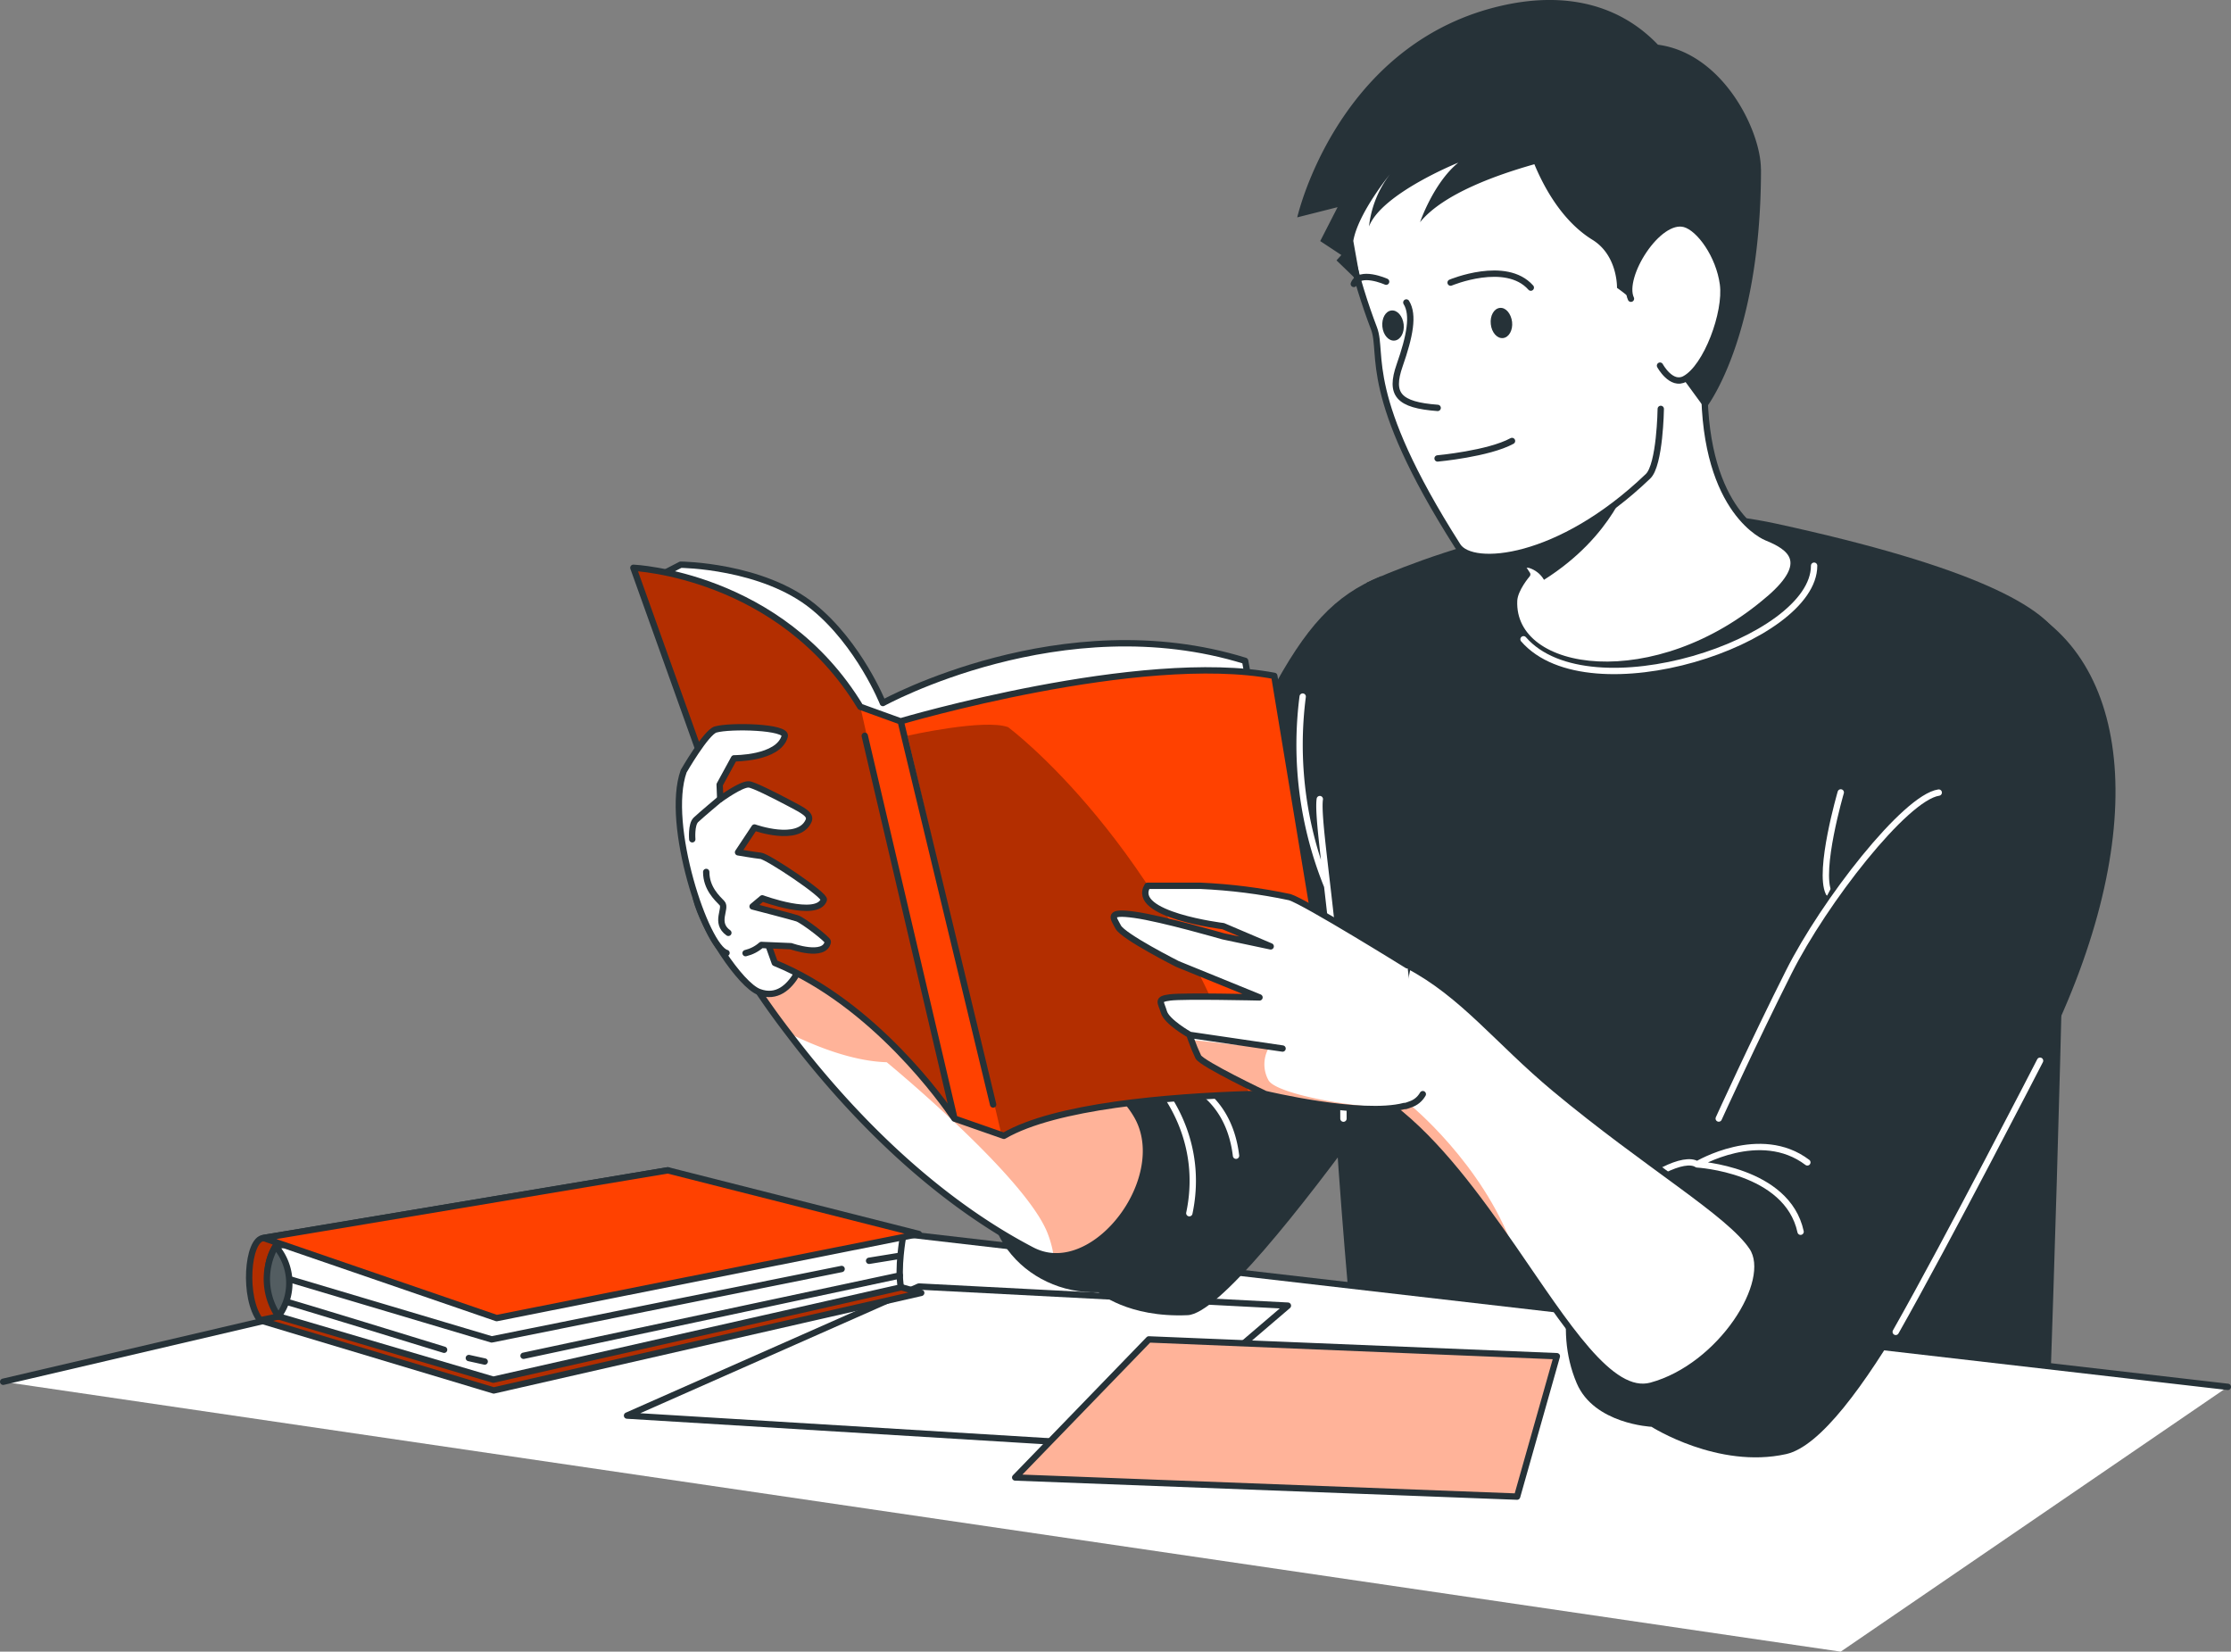
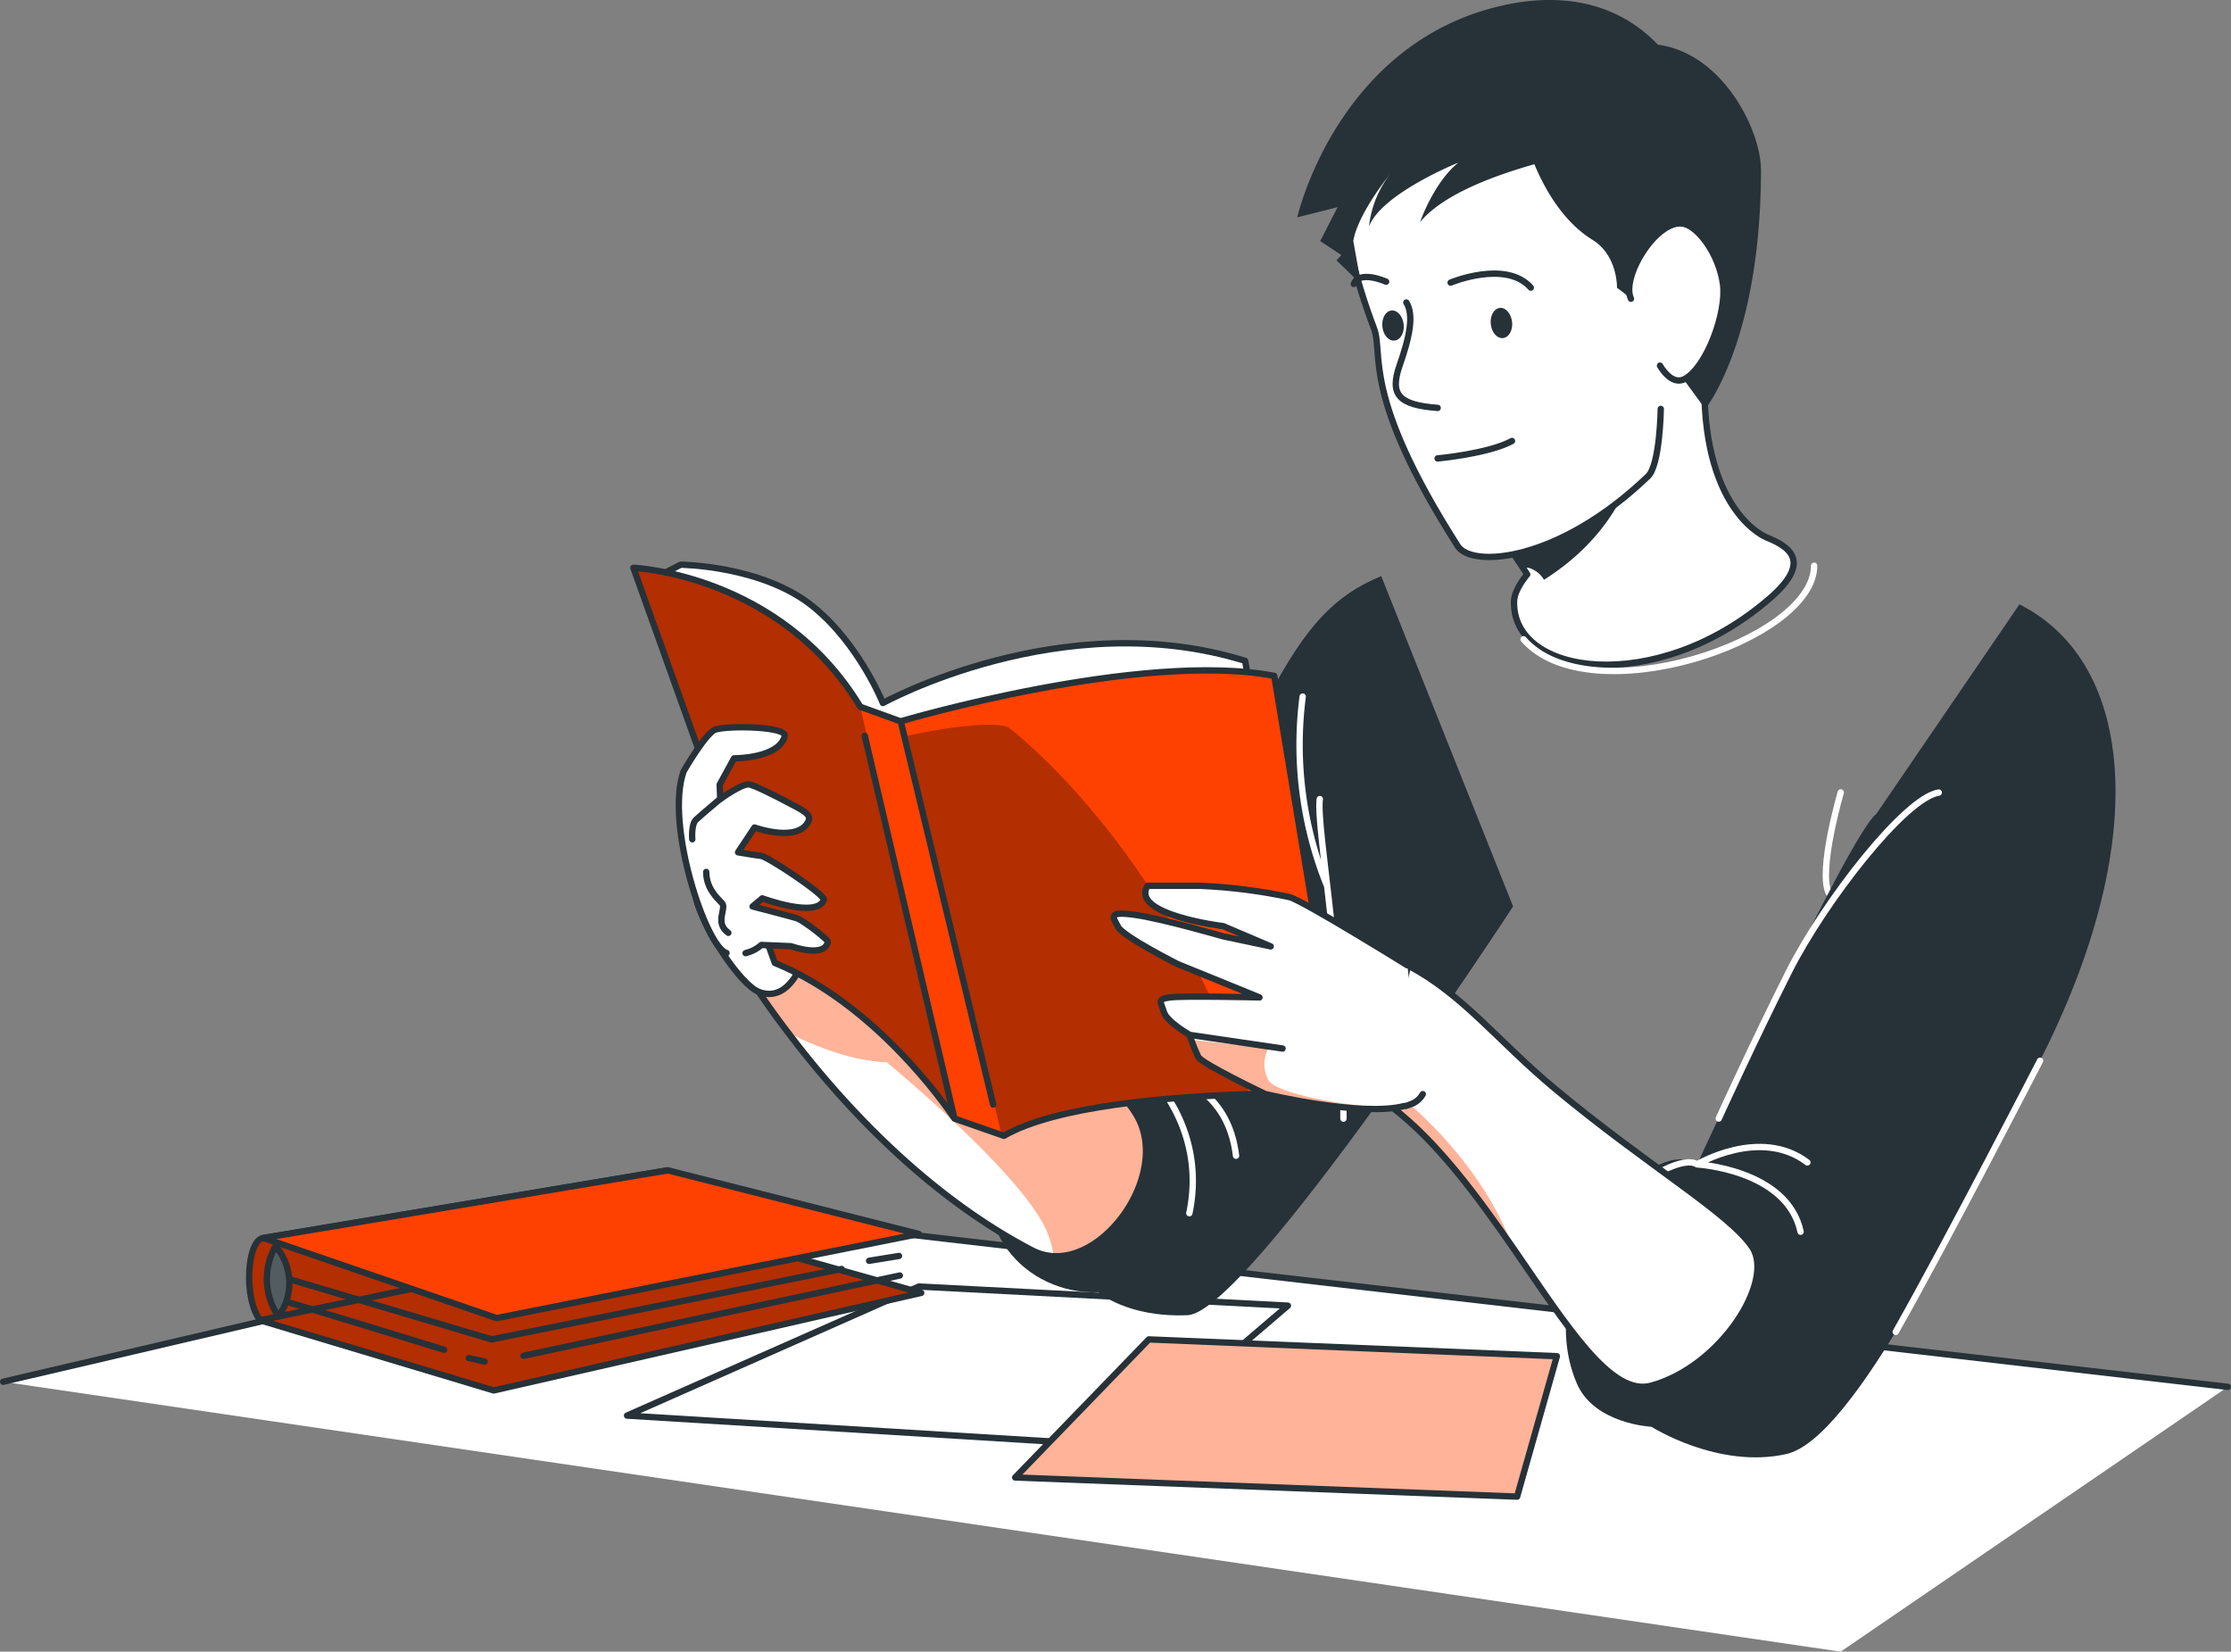
<svg xmlns="http://www.w3.org/2000/svg" id="_レイヤー_2" data-name="レイヤー 2" viewBox="0 0 267.1 197.72">
  <rect x="0" y="0" width="267.1" height="197.72" fill="#808080" stroke="none" />
  <defs>
    <style>.cls-1,.cls-2,.cls-3{fill:none}.cls-2,.cls-4,.cls-5{stroke:#263238}.cls-2,.cls-3,.cls-4,.cls-5{stroke-linecap:round;stroke-linejoin:round;stroke-width:.76px}.cls-6{clip-path:url(#clippath)}.cls-4,.cls-7{fill:#fff}.cls-5,.cls-8,.cls-9{fill:#ff4100}.cls-10{fill:#263238}.cls-11{clip-path:url(#clippath-1)}.cls-12{clip-path:url(#clippath-4)}.cls-13{clip-path:url(#clippath-3)}.cls-14{clip-path:url(#clippath-2)}.cls-15{clip-path:url(#clippath-7)}.cls-16{clip-path:url(#clippath-6)}.cls-17{clip-path:url(#clippath-5)}.cls-9{opacity:.4}.cls-18,.cls-19,.cls-9{isolation:isolate}.cls-18{fill:rgba(255,255,255,.7)}.cls-18,.cls-19{opacity:.3}.cls-3{stroke:#fff}</style>
    <clipPath id="clippath">
      <path class="cls-1" d="M126.15 150.38c-.91-.04-1.79-.29-2.6-.71-12.99-6.78-23.08-17.97-29.16-26.01a96.685 96.685 0 0 1-6.52-9.62l3.12-13.35s2.93 7.64 14.72 15.15c11.79 7.51 25.79 9.98 30.32 17.57 4.01 6.61-3.06 17.3-9.88 16.97z" />
    </clipPath>
    <clipPath id="clippath-1">
      <path class="cls-1" d="M160.83 130.91s-4.82-.14-11.27.07c-9.75.31-23.21 1.41-29.37 4.99l-.29-.1-5.64-1.97-.11-.17c-1.04-1.53-9.42-13.56-21.39-18.46l-16.93-47.3s17.57.76 27.17 16.64l4.82 1.74s28.68-8.49 44.74-5.44l8.27 50z" />
    </clipPath>
    <clipPath id="clippath-2">
      <path class="cls-1" d="M197.69 165.88c-4.85 1.32-10.12-7.2-16.55-16.51-4.25-6.11-9-12.63-14.46-16.81-.44-.33-.88-.65-1.32-.95l3.19-16.04c6.63 3.48 10.74 9.04 17.62 14.77 11.08 9.22 20.89 14.88 23.61 18.96s-3.78 14.32-12.09 16.58z" />
    </clipPath>
    <clipPath id="clippath-3">
      <path class="cls-1" d="M170.34 130.98c-.33.59-.88 1.04-1.53 1.24-.17.07-.35.13-.53.18h-.15c-5.13 1.34-16.66-1.44-16.66-1.44s-7.55-3.59-8.01-4.44c-.32-.67-.6-1.36-.85-2.06l-.21-.6s-2.72-1.53-3.06-2.72c-.34-1.19-.91-1.53.76-1.74s10.69 0 10.69 0l-9.82-4s-6.5-3.28-7.1-4.43-1.36-1.92 1.96-1.46c3.32.46 10.58 2.57 10.58 2.57l5.72 1.21-5.68-2.42s-11.18-1.35-9.07-4.83h6.35c3.6.16 7.17.61 10.69 1.36 1.85.57 14.07 8.16 14.07 8.16l1.82 15.44z" />
    </clipPath>
    <clipPath id="clippath-4">
      <path class="cls-1" d="M31.14 158.05l27.97 8.4 51.18-11.68s-31.26-8.88-31.55-8.65-47.6 11.93-47.6 11.93z" />
    </clipPath>
    <clipPath id="clippath-5">
      <path class="cls-1" d="M31.55 148.2c-1.96.14-2.45 7.21-.4 9.85l45.19-9.38 3.62-8.57-48.41 8.1z" />
    </clipPath>
    <clipPath id="clippath-6">
      <path class="cls-1" d="M32.99 149.18c2.06 2.38 2.21 5.87.34 8.4a7.936 7.936 0 0 1-.34-8.4z" />
    </clipPath>
    <clipPath id="clippath-7">
      <path class="cls-1" d="M137.54 160.34l48.85 2.01-4.76 16.81-60.09-2.29 16-16.53z" />
    </clipPath>
  </defs>
  <g id="_デザイン" data-name="デザイン">
    <g id="freepik--Character--inject-33">
-       <path class="cls-10" d="M245.45 166.02c-4.09 3.41-35.63 25.06-80.64 21.56-2.42-20.49-11.66-104.65-1.15-117.85 0 0 25.48-12.15 48.96-7.05 23.47 5.1 32.61 9.99 34.28 14.22 1.27 3.2-.54 62.8-1.44 89.11z" />
      <path class="cls-4" d="M211.83 71.67c-13.52 11.71-30.94 9.24-30.56.24.06-1.41 1.57-3.15 1.57-3.15l-.53-.81-2.29-3.46c-1.67-2.59-3.77-5.84-5.22-8.21-1.22-2.02 29.25-20.76 29.25-9.98 0 15.19 7.46 18.04 7.46 18.04 2.81 1.13 5.43 2.92.33 7.33z" />
      <path class="cls-3" d="M220.38 94.86s-2.73 9.35-1.44 12.03M217.19 67.72c0 9.02-26.91 17.86-34.79 8.81" />
      <path class="cls-10" d="M195.06 57.3s-1.8 6.8-10.21 12.11c-.4-.69-1.05-1.2-1.81-1.43-.25-.04-.51-.04-.76 0l-2.29-3.46c4.35-3.13 15.07-7.22 15.07-7.22z" />
      <path class="cls-4" d="M198.83 48.95s-.09 6.71-1.53 8.07c-10.66 10.22-21.08 11.03-22.79 8.33-11.57-18.15-8.84-22.92-10.01-26.03-2.09-5.45-4.64-14.36-3.51-19.75 2.52-12.05 25.21-21.39 37.15-9.27 5.73 5.8 7.54 18.38 6.33 28.86" />
      <path class="cls-2" d="M165.95 33.72s-3.19-1.43-3.87.27M173.67 33.83s6.62-2.77 9.6.6" />
      <path class="cls-10" d="M181.03 38.53c.11.99-.37 1.86-1.08 1.94s-1.37-.67-1.47-1.67c-.11-.99.37-1.86 1.08-1.94s1.34.67 1.47 1.67zM168.05 38.83c.11.99-.37 1.86-1.08 1.94s-1.37-.66-1.47-1.66.37-1.86 1.08-1.94 1.35.66 1.47 1.66z" />
      <path class="cls-4" d="M168.37 36.21c.92 1.49.42 4.03-.8 7.52s-.15 4.75 4.55 5.1" />
      <path class="cls-2" d="M172.11 54.88s6.11-.56 8.91-2.09" />
      <path class="cls-10" d="M210.82 20.25c0-4.54-4.48-13.85-12.33-14.9C193.98.63 187.54-1.1 179.74.69c-18.04 4.14-23.54 21.95-24.32 24.9-.08.27-.11.43-.11.43l4.83-1.22-2.08 4.06 2.53 1.67-.58.64 2.93 2.83-.92-5.16c.57-3.33 4.4-7.99 4.4-7.99-1.4 1.81-2.27 3.98-2.52 6.26 1.53-3.96 10.69-7.64 10.69-7.64-2.97 2.41-4.58 7.13-4.58 7.13 2.83-3.48 9.45-5.74 13.69-6.94 1.43 3.45 3.7 7.04 6.94 9.04 3.06 1.88 2.95 5.76 2.95 5.76a17.78 17.78 0 0 1 6.87 9.44l3.7 5.06s6.67-8.18 6.67-28.71z" />
      <path class="cls-4" d="M195.26 35.76c-1.24-2.65 3.25-9.83 6.44-8.94 1.79.5 4.12 3.77 4.58 7.19.46 3.42-1.96 9.93-4.55 11.34-1.64.92-2.99-1.58-2.99-1.58" />
      <path class="cls-7" d="M.38 165.41l86.31-20.18 180.03 20.79-46.35 31.7L.38 165.41z" />
      <path class="cls-4" d="M.38 165.41l86.31-20.18 180.03 20.79" />
      <path class="cls-4" d="M75.07 169.46l34.94-15.45 44.18 2.29-19.65 16.79-59.47-3.63z" />
      <path class="cls-10" d="M165.36 68.97c-11.21 4.58-13.62 14.89-32.66 55.61 0 0-8.46 1.73-12.99 12.01s3.06 18.39 11.79 18.11c0 0 3.51 3.06 10.69 2.74 7.19-.31 38.96-48.93 38.96-48.93l-15.79-39.55z" />
      <path class="cls-3" d="M136.03 126.97c5.01 4.46 7.89 11.01 6.36 18.26M140.87 129.12s6.16 1.34 7.11 9.23M158.88 106.05a44.99 44.99 0 0 1-2.92-22.66M158.01 95.66c-.47 3.21 2.85 20.29 2.83 38.25" />
      <path class="cls-10" d="M241.77 72.35c14.02 7.04 15.68 28.71 2.46 54.62-9.34 18.29-22.24 45.29-30.39 47.1-8.16 1.81-16.12-3.27-16.12-3.27s-6.87-.32-8.95-5.21c-5.68-13.36 8.76-30.24 14.41-26.2 0 0 18.15-39.47 21.46-41.96" />
      <path class="cls-3" d="M187.47 157.47c-1.86-9.22 12.66-20.1 15.71-18.08 0 0 10.78.6 12.39 8.06M226.96 159.44c6.31-11.13 17.28-32.46 17.28-32.46M203.18 139.39s7.55-4.52 13.2-.24M205.77 133.9s4.17-9.17 8.4-17.57 13.92-20.85 17.94-21.45" />
      <path class="cls-7" d="M126.15 150.38c-.91-.04-1.79-.29-2.6-.71-12.99-6.78-23.08-17.97-29.16-26.01a96.685 96.685 0 0 1-6.52-9.62l3.12-13.35s2.93 7.64 14.72 15.15c11.79 7.51 25.79 9.98 30.32 17.57 4.01 6.61-3.06 17.3-9.88 16.97z" />
      <g class="cls-6">
        <path class="cls-9" d="M126.15 150.38c-.14-.97-.4-1.91-.76-2.82-2.73-6.83-19.23-20.4-19.23-20.4-3.93-.12-8.24-1.76-11.76-3.5a95.091 95.091 0 0 1-6.53-9.62l3.12-13.35s2.93 7.64 14.72 15.15c11.79 7.51 25.79 9.98 30.32 17.57 4.01 6.61-3.06 17.3-9.88 16.97z" />
      </g>
      <path class="cls-2" d="M126.15 150.38c-.91-.04-1.79-.29-2.6-.71-12.99-6.78-23.08-17.97-29.16-26.01a96.685 96.685 0 0 1-6.52-9.62l3.12-13.35s2.93 7.64 14.72 15.15c11.79 7.51 25.79 9.98 30.32 17.57 4.01 6.61-3.06 17.3-9.88 16.97z" />
      <path class="cls-4" d="M96.74 113.23s-1.61 7.12-5.86 5.52c-2.29-.86-6.71-7.71-7.54-11.16l13.4 5.64zM78.02 69.39l3.47-1.79s9.8.08 15.88 5.03c5.52 4.49 8.33 11.53 8.33 11.53s21.46-11.85 43.37-5.05l8.94 49.81-41.09 2.69-25.64-24.36-13.25-37.86z" />
      <path class="cls-8" d="M160.83 130.91s-4.82-.15-11.27.07c-9.75.31-23.21 1.41-29.37 4.99l-.29-.1-5.64-1.97-.11-.17c-1.04-1.53-9.42-13.56-21.39-18.46l-16.93-47.3s17.57.76 27.17 16.64l4.82 1.74s28.68-8.49 44.74-5.44l8.27 50z" />
      <g class="cls-11">
        <path class="cls-19" d="M114.15 133.74c-1.04-1.53-9.42-13.56-21.39-18.46l-16.93-47.3s17.57.76 27.17 16.64l11.14 49.12zM149.57 130.98c-9.75.31-23.21 1.41-29.37 4.99l-.29-.1-11.26-47.8s9.21-2.07 12.05-1.02c0 .02 18.72 13.83 28.87 43.94z" />
      </g>
      <path class="cls-2" d="M160.83 130.91s-4.82-.15-11.27.07c-9.75.31-23.21 1.41-29.37 4.99l-.29-.1-5.64-1.97-.11-.17c-1.04-1.53-9.42-13.56-21.39-18.46l-16.93-47.3s17.57.76 27.17 16.64l4.82 1.74s28.68-8.49 44.74-5.44l8.27 50zM107.84 86.36l11.06 45.86M114.27 133.91l-10.74-45.83" />
      <path class="cls-4" d="M86.98 114.08c-2.45-.68-7.39-15.42-5.13-21.76 0 0 2.69-4.67 3.82-4.99 1.71-.5 8.62-.35 8.28.81-.76 2.69-6.07 2.64-6.07 2.64l-1.72 3.15.07 1.73s2.5-1.82 3.41-1.76c.47 0 2.92 1.22 4.86 2.25 1.66.88 2.67 1.36 2.29 2.15-1.23 2.64-6.46.76-6.46.76l-1.97 2.97s1.9.33 2.73.42 7.75 4.7 7.54 5.27c-.82 2.25-7.37-.18-7.37-.18l-1.16.97s4.83 1.25 5.35 1.43c.76.28 3.7 2.54 3.66 2.8-.35 1.99-4.41.53-4.41.53l-3.55-.15c-.54.48-1.19.81-1.89.98" />
      <path class="cls-2" d="M86.2 95.66s-2.29 1.92-2.88 2.48-.44 2.33-.44 2.33M84.55 104.38c0 1.94 1.3 3.12 1.89 3.74s-.95 2.33.76 3.55" />
      <path class="cls-7" d="M197.69 165.88c-4.85 1.32-10.12-7.2-16.55-16.51-4.25-6.11-9-12.63-14.46-16.81-.44-.33-.88-.65-1.32-.95l3.19-16.04c6.63 3.48 10.74 9.04 17.62 14.77 11.08 9.22 20.89 14.88 23.61 18.96s-3.78 14.32-12.09 16.58z" />
      <g class="cls-14">
        <path class="cls-9" d="M181.14 149.37c-4.25-6.11-9-12.63-14.46-16.81.72.04 1.44-.07 2.12-.32 0 0 8.63 7 12.34 17.13z" />
      </g>
      <path class="cls-2" d="M197.69 165.88c-4.85 1.32-10.12-7.2-16.55-16.51-4.25-6.11-9-12.63-14.46-16.81-.44-.33-.88-.65-1.32-.95l3.19-16.04c6.63 3.48 10.74 9.04 17.62 14.77 11.08 9.22 20.89 14.88 23.61 18.96s-3.78 14.32-12.09 16.58z" />
      <path class="cls-7" d="M170.34 130.98c-.33.59-.88 1.04-1.53 1.24-.17.07-.35.13-.53.18h-.15c-5.13 1.34-16.66-1.44-16.66-1.44s-7.55-3.59-8.01-4.44c-.32-.67-.6-1.36-.85-2.06l-.21-.6s-2.72-1.53-3.06-2.72-.91-1.53.76-1.74 10.69 0 10.69 0l-9.82-4s-6.5-3.28-7.1-4.43c-.6-1.15-1.36-1.92 1.96-1.46s10.58 2.57 10.58 2.57l5.72 1.21-5.68-2.42s-11.18-1.35-9.07-4.83h6.35c3.6.16 7.17.61 10.69 1.36 1.85.57 14.07 8.16 14.07 8.16" />
      <g class="cls-13">
        <path class="cls-9" d="M168.12 132.42c-5.13 1.34-16.66-1.44-16.66-1.44s-7.55-3.59-8.01-4.44c-.32-.67-.6-1.36-.85-2.06l9.27 1.02a3.932 3.932 0 0 0 0 3.82c1.03 1.86 12.78 3.74 16.25 3.11z" />
      </g>
      <path class="cls-2" d="M170.34 130.98c-.33.59-.88 1.04-1.53 1.24-.17.07-.35.13-.53.18h-.15c-5.13 1.34-16.66-1.44-16.66-1.44s-7.55-3.59-8.01-4.44c-.32-.67-.6-1.36-.85-2.06l-.21-.6s-2.72-1.53-3.06-2.72-.91-1.53.76-1.74 10.69 0 10.69 0l-9.82-4s-6.5-3.28-7.1-4.43c-.6-1.15-1.36-1.92 1.96-1.46s10.58 2.57 10.58 2.57l5.72 1.21-5.68-2.42s-11.18-1.35-9.07-4.83h6.35c3.6.16 7.17.61 10.69 1.36 1.85.57 14.07 8.16 14.07 8.16M142.39 123.88l11.16 1.64" />
      <path class="cls-8" d="M31.14 158.05l27.97 8.4 51.18-11.68s-31.26-8.88-31.55-8.65-47.6 11.93-47.6 11.93z" />
      <g class="cls-12">
        <path class="cls-19" d="M31.14 158.05l27.97 8.4 51.18-11.68s-31.26-8.88-31.55-8.65-47.6 11.93-47.6 11.93z" />
      </g>
      <path class="cls-2" d="M31.14 158.05l27.97 8.4 51.18-11.68s-31.26-8.88-31.55-8.65-47.6 11.93-47.6 11.93z" />
      <path class="cls-8" d="M31.55 148.2c-1.96.14-2.45 7.21-.4 9.85l45.19-9.38 3.62-8.57-48.41 8.1z" />
      <g class="cls-17">
        <path class="cls-19" d="M31.55 148.2c-1.96.14-2.45 7.21-.4 9.85l45.19-9.38 3.62-8.57-48.41 8.1z" />
      </g>
      <path class="cls-2" d="M31.55 148.2c-1.96.14-2.45 7.21-.4 9.85l45.19-9.38 3.62-8.57-48.41 8.1z" />
-       <path class="cls-4" d="M108.1 148.1s-.67 3.72-.24 6.01l-48.8 11.05-25.73-7.58s-2.67-4.73-.34-8.4L80 141.2l28.1 6.91z" />
      <path class="cls-5" d="M31.55 148.2l48.4-8.1 30.06 7.62-50.55 10.07-27.91-9.59z" />
      <path class="cls-2" d="M33.27 152.72l25.59 7.62 41.9-8.43M107.73 152.69l-45.05 9.61M33.87 155.72c.39.04 19.3 5.86 19.3 5.86M104.05 150.93l3.58-.58M58.03 162.99l-1.9-.42" />
      <path class="cls-10" d="M32.99 149.18c2.06 2.38 2.21 5.87.34 8.4a7.936 7.936 0 0 1-.34-8.4z" />
      <g class="cls-16">
        <path class="cls-18" d="M32.99 149.18c2.06 2.38 2.21 5.87.34 8.4a7.936 7.936 0 0 1-.34-8.4z" />
      </g>
      <path class="cls-2" d="M32.99 149.18c2.06 2.38 2.21 5.87.34 8.4a7.936 7.936 0 0 1-.34-8.4z" />
      <path class="cls-7" d="M137.54 160.34l48.85 2.01-4.76 16.81-60.09-2.29 16-16.53z" />
      <g class="cls-15">
        <path class="cls-9" d="M137.54 160.34l48.85 2.01-4.76 16.81-60.09-2.29 16-16.53z" />
      </g>
      <path class="cls-2" d="M137.54 160.34l48.85 2.01-4.76 16.81-60.09-2.29 16-16.53z" />
    </g>
  </g>
</svg>